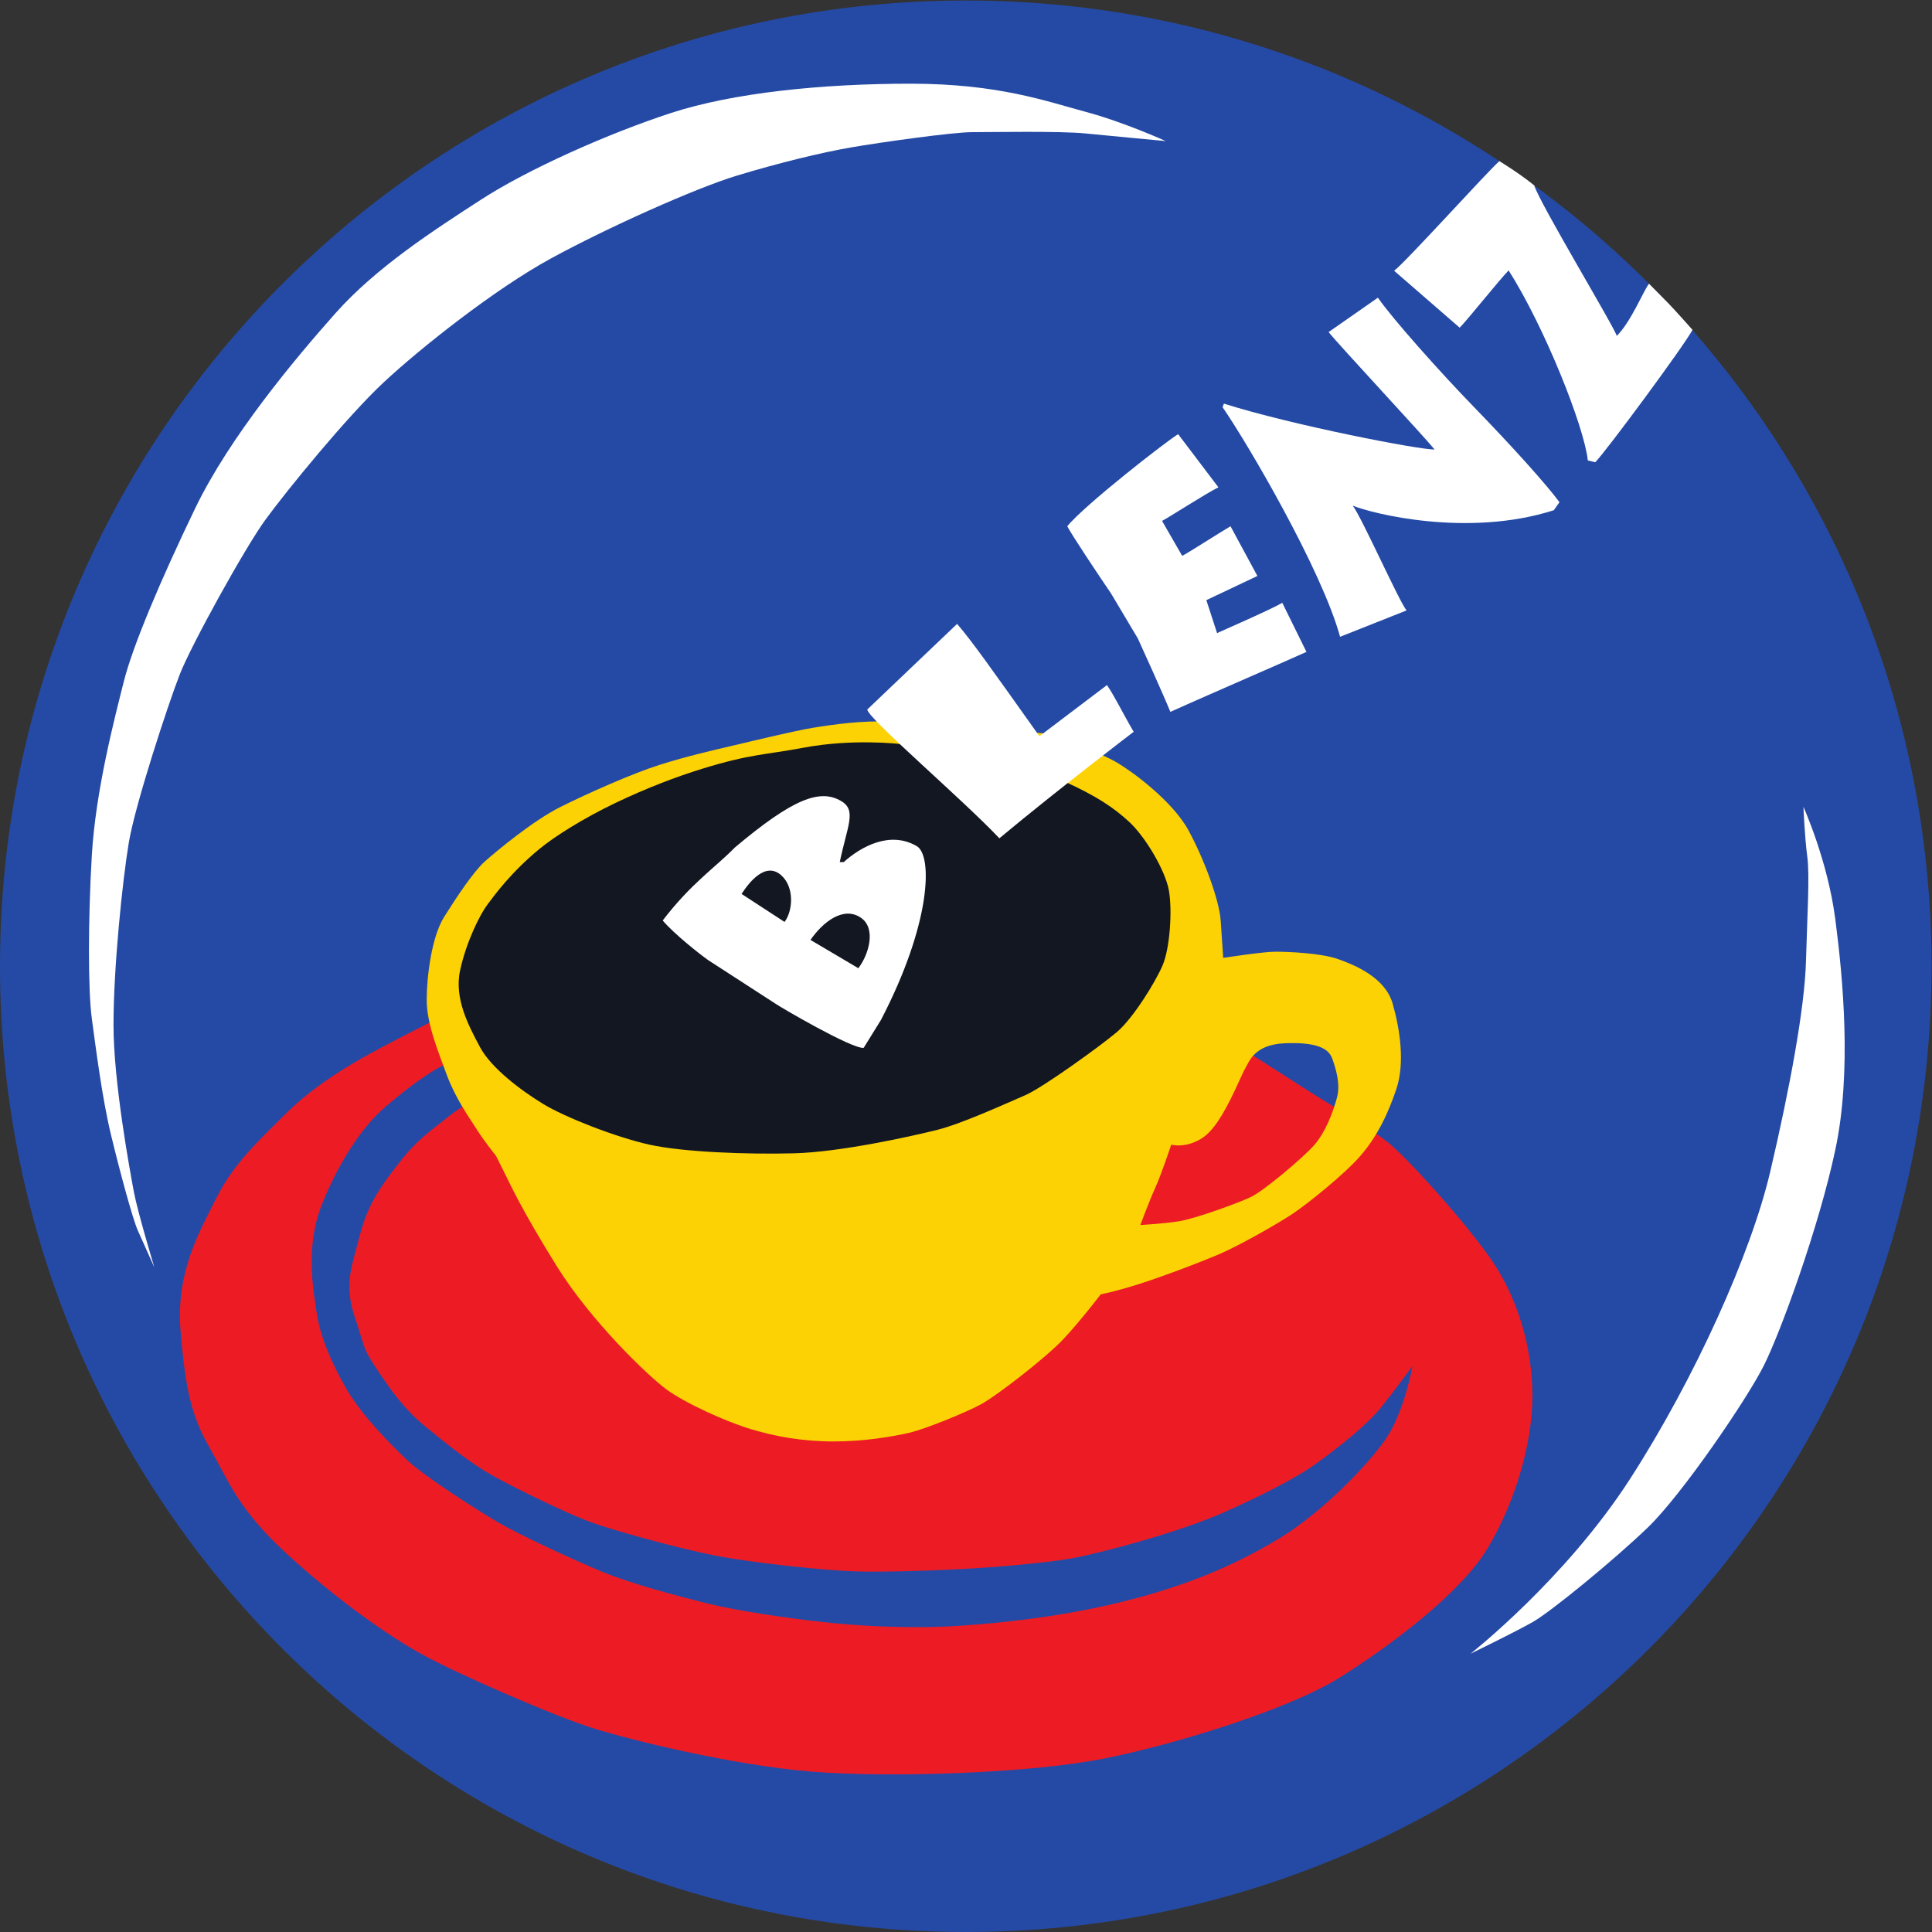
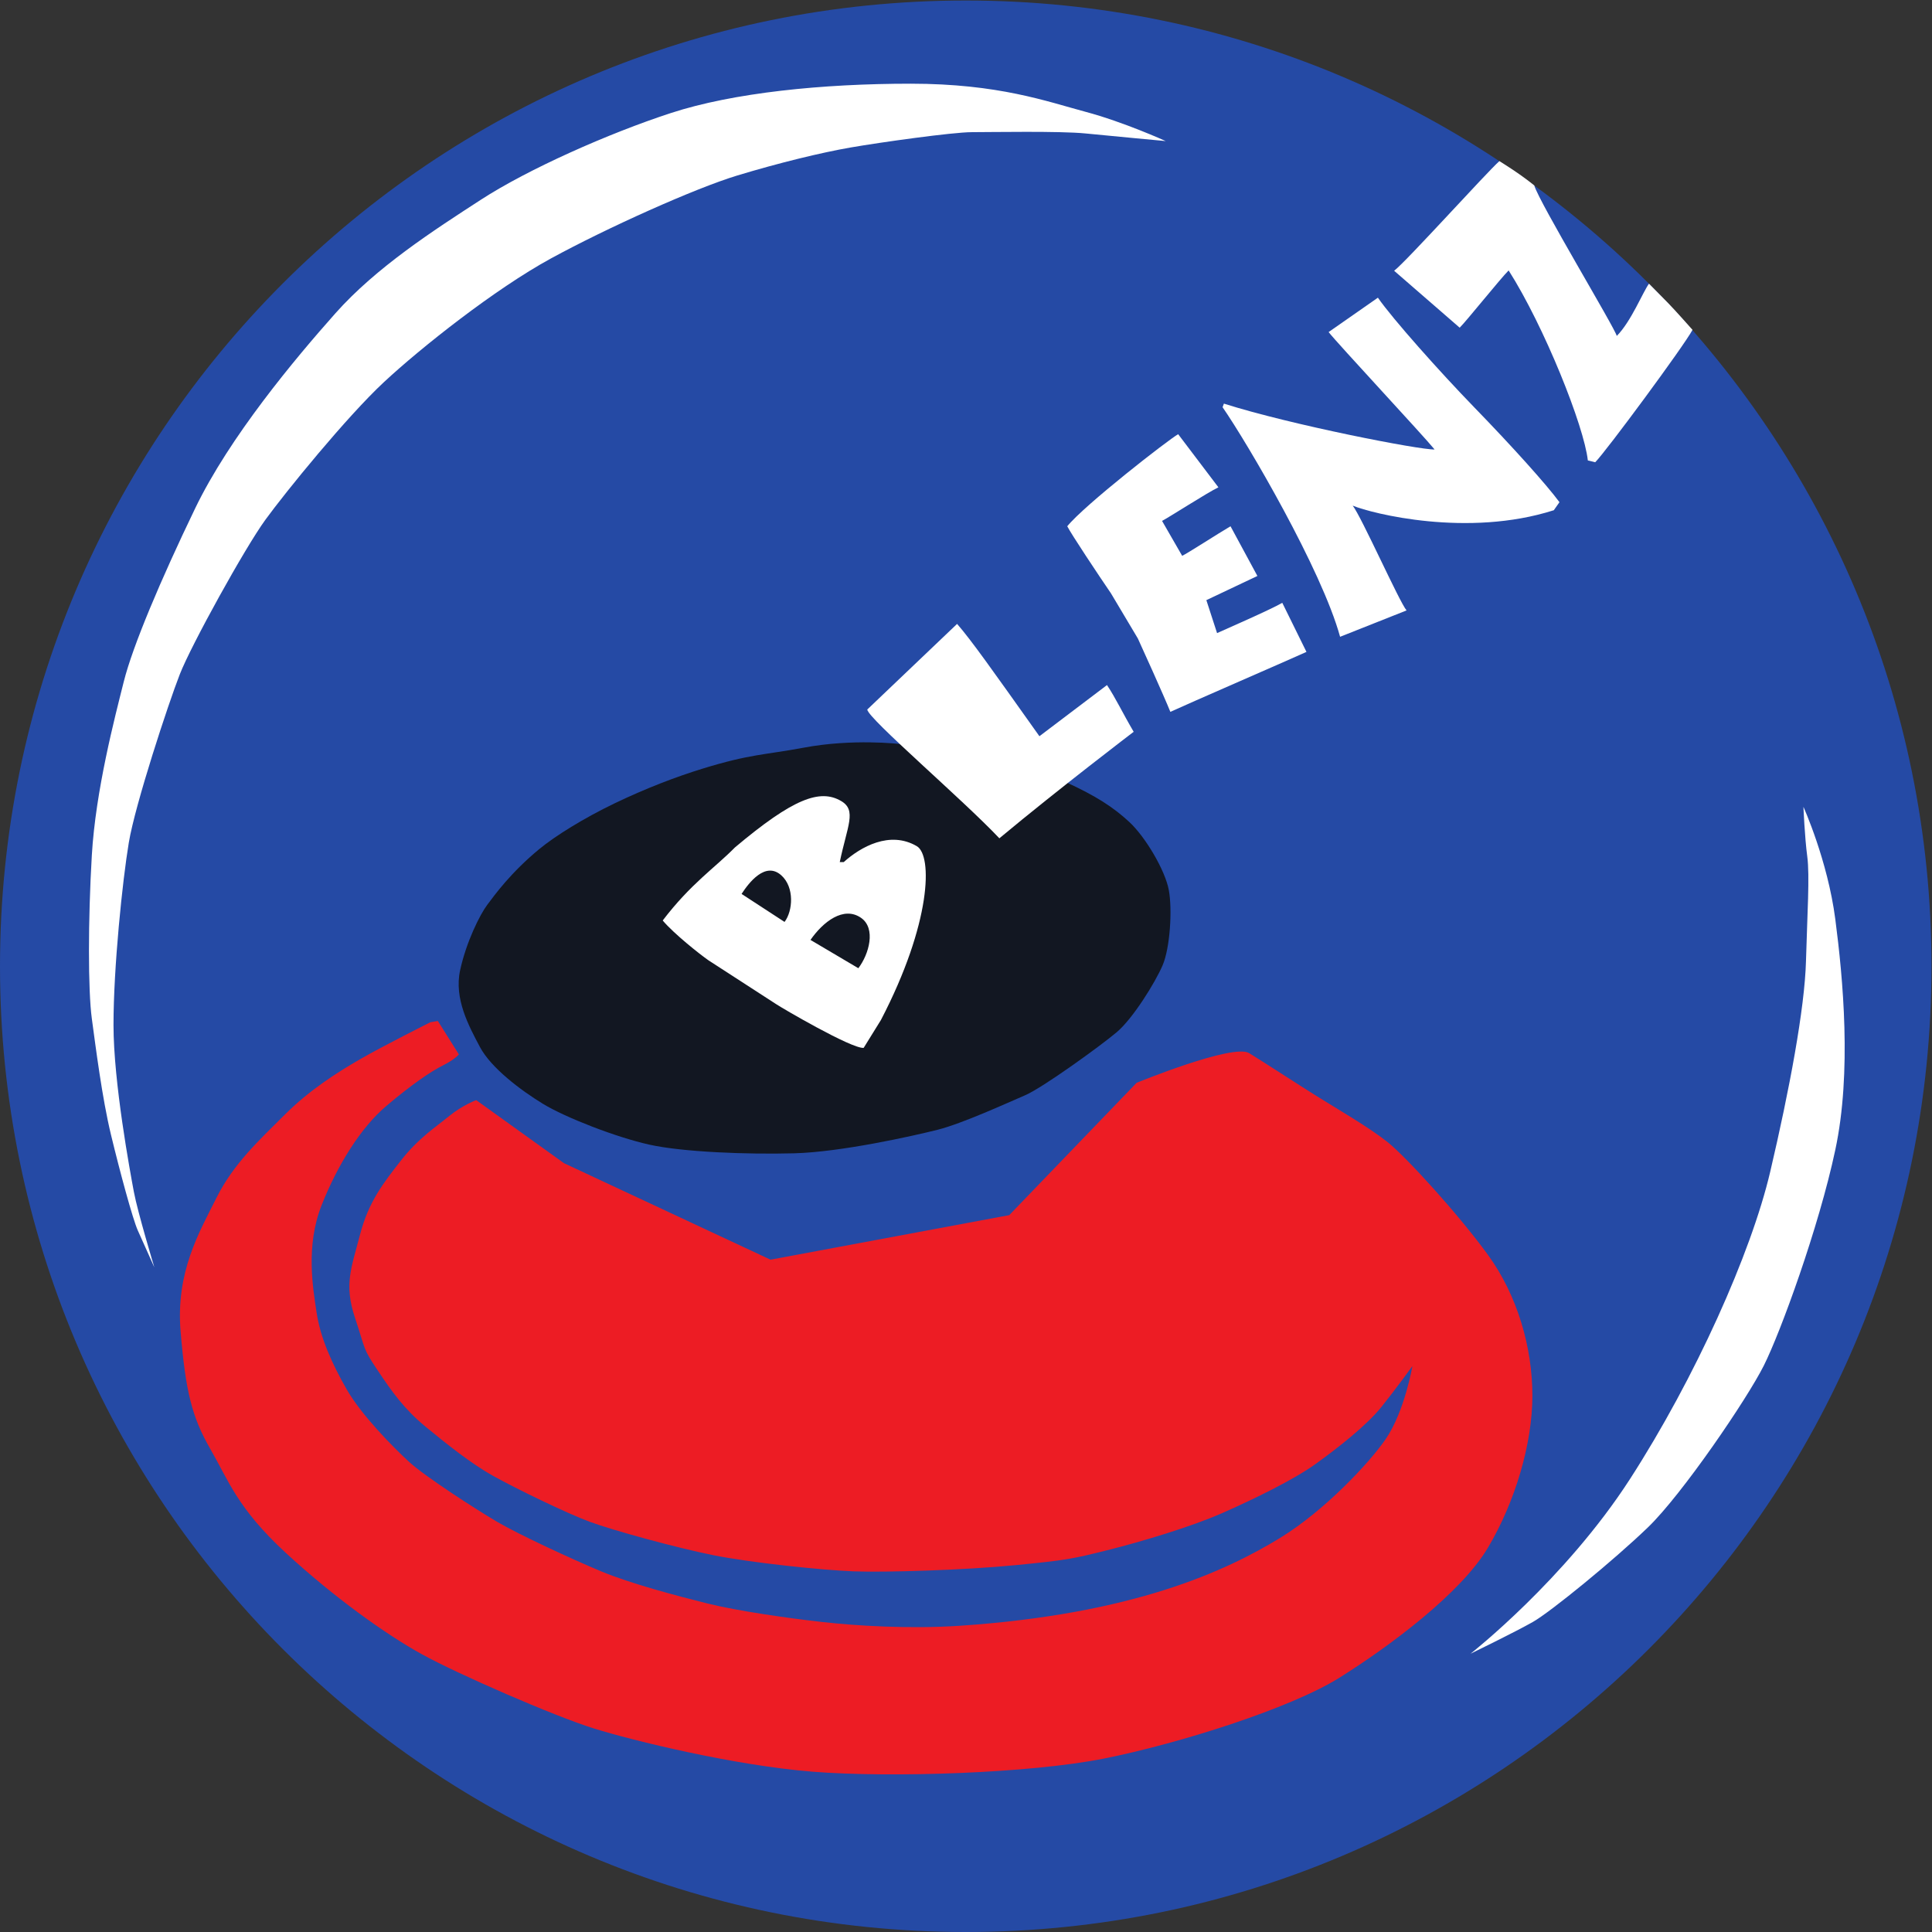
<svg xmlns="http://www.w3.org/2000/svg" viewBox="0 0 337.427 337.427" height="337.427" width="337.427" xml:space="preserve" id="svg2" version="1.1">
  <rect x="0" y="0" width="337.427" height="337.427" fill="#333333" stroke="none" />
  <defs id="defs6" />
  <g transform="matrix(1.333,0,0,-1.333,0,337.427)" id="g10">
    <g transform="scale(0.1)" id="g12">
      <path id="path14" style="fill:#254aa5;fill-opacity:1;fill-rule:evenodd;stroke:none" d="m 0,1265.31 c 0,698.85 566.5,1265.35 1265.35,1265.35 698.83,0 1265.33,-566.5 1265.33,-1265.35 C 2530.68,566.488 1964.18,0 1265.35,0 566.5,0 0,566.488 0,1265.31" />
      <path id="path16" style="fill:#ed1c24;fill-opacity:1;fill-rule:evenodd;stroke:none" d="m 623.922,1089.93 c 0,0 -17.824,-6.5 -35.656,-21.07 -17.832,-14.59 -40.516,-29.15 -63.192,-58.35 -22.676,-29.151 -42.14,-53.459 -53.469,-97.19 -11.367,-43.761 -21.093,-64.84 -6.492,-108.57 14.578,-43.75 9.727,-38.91 29.18,-68.09 19.414,-29.16 35.633,-51.832 63.172,-74.488 27.57,-22.703 59.961,-48.641 89.133,-64.832 29.179,-16.231 95.605,-48.629 126.386,-59.981 30.789,-11.32 113.457,-34.019 162.032,-43.757 48.632,-9.704 140.994,-19.442 183.114,-21.051 42.13,-1.61 145.85,1.609 212.29,8.097 66.46,6.481 74.53,8.122 119.89,19.454 45.4,11.347 110.18,30.789 150.72,48.609 40.54,17.809 94,43.75 123.13,64.82 29.17,21.059 66.45,50.207 85.91,74.547 19.48,24.301 40.51,53.461 40.51,53.461 0,0 -10.11,-59.141 -34.8,-95.41 -21.55,-31.598 -80.41,-94.231 -138.59,-129.801 -70.83,-43.316 -192.23,-99.859 -419.69,-115.098 -66.31,-4.41 -136.11,0 -179.85,4.891 -43.79,4.848 -111.826,14.559 -150.732,24.309 -38.895,9.711 -100.477,25.91 -139.336,42.121 -38.887,16.219 -108.574,48.597 -136.121,64.808 -27.539,16.2 -94.766,59.481 -115.832,78.93 -21.055,19.41 -62.109,60.922 -81.563,94.973 -19.433,34.008 -34.332,67.566 -39.187,99.957 -4.867,32.371 -14.59,87.543 6.469,140.941 21.09,53.53 51.851,102.11 84.273,129.66 32.41,27.56 58.34,45.4 74.539,53.5 16.203,8.1 21.055,14.56 21.055,14.56 l -27.539,43.76 -9.715,-1.64 c 0,0 -61.563,-30.8 -92.356,-48.58 -30.808,-17.81 -66.449,-40.54 -98.855,-72.92 -32.395,-32.43 -66.441,-63.2 -89.129,-108.57 -22.68,-45.36 -53.461,-97.25 -46.996,-175.02 6.496,-77.808 14.59,-111.82 38.902,-153.941 24.286,-42.149 35.649,-77.789 98.836,-136.149 63.2,-58.281 131.258,-106.922 178.25,-132.832 46.992,-25.937 173.399,-81.039 225.242,-97.226 51.856,-16.192 184.719,-48.614 286.805,-56.723 102.1,-8.109 284.88,-2.187 382.1,17.27 97.23,19.453 243.39,65.351 308.21,105.89 64.81,40.551 158.78,110.223 194.44,170.141 35.64,59.922 58.35,136.129 58.35,199.301 0,63.199 -19.45,131.269 -58.35,184.738 -38.91,53.492 -106.93,128.021 -131.24,147.471 -24.31,19.42 -66.46,43.76 -92.37,59.96 -25.94,16.18 -68.05,43.72 -89.12,56.71 -21.08,12.93 -147.48,-38.9 -147.48,-38.9 L 1322.32,939.23 1009.57,880.879 738.98,1007.3 623.922,1089.93" />
-       <path id="path18" style="fill:#fcd205;fill-opacity:1;fill-rule:evenodd;stroke:none" d="m 635.27,1402.68 c 14.57,12.98 63.183,53.47 98.828,71.28 35.664,17.82 93.984,43.75 129.629,55.1 35.664,11.35 71.289,19.46 98.847,25.92 27.539,6.52 79.476,18.95 102.086,22.71 29.18,4.83 66.46,9.73 98.85,8.1 12.94,-0.67 175.01,-12.99 175.01,-12.99 0,0 24.31,-1.57 35.65,-3.21 11.35,-1.63 69.67,-25.92 89.14,-37.27 19.44,-11.36 72.91,-50.26 93.96,-89.12 21.09,-38.89 40.51,-92.36 42.12,-118.29 l 3.28,-48.63 c 0,0 51.83,8.11 68.07,8.11 16.19,0 59.95,-1.63 82.59,-9.74 22.72,-8.09 61.59,-24.28 71.37,-58.32 9.67,-34.04 16.19,-77.8 4.85,-111.81 -11.38,-34.02 -25.98,-63.18 -47.04,-87.51 -21.08,-24.299 -69.66,-63.221 -89.12,-76.139 -19.45,-12.98 -68.05,-40.543 -94,-51.891 -25.92,-11.308 -77.74,-30.769 -108.55,-40.5 -30.76,-9.71 -48.6,-12.96 -48.6,-12.96 0,0 -25.95,-34.02 -48.61,-58.321 -22.71,-24.308 -87.55,-74.558 -108.58,-85.91 -21.07,-11.348 -72.91,-32.367 -94,-37.258 -21.06,-4.851 -58.31,-11.312 -98.83,-11.312 -40.49,0 -76.18,6.461 -108.572,16.203 -32.394,9.699 -85.898,34.008 -110.195,51.816 -24.328,17.821 -98.848,89.121 -144.219,162.043 -45.351,72.981 -59.953,105.36 -66.437,118.289 l -12.957,25.94 c 0,0 -14.57,17.84 -25.918,35.69 -11.359,17.8 -27.559,40.47 -38.887,71.27 -11.359,30.77 -25.949,66.43 -25.949,97.22 0,30.8 6.496,82.64 22.687,108.56 16.219,25.92 38.895,59.99 53.497,72.93 z M 1494.1,926.281 c 0,0 11.34,30.77 19.45,48.61 8.1,17.82 21.03,56.709 21.03,56.709 0,0 11.34,-3.24 25.91,1.64 14.62,4.83 25.94,12.93 40.54,37.26 14.57,24.31 25.92,53.47 30.79,61.58 4.86,8.09 11.36,30.76 51.86,32.37 40.48,1.64 56.72,-6.47 61.58,-19.45 4.81,-12.92 11.35,-34.01 6.45,-51.83 -4.86,-17.81 -14.57,-45.37 -30.76,-63.21 -16.21,-17.81 -64.81,-58.351 -81.02,-66.448 -16.2,-8.071 -74.56,-29.133 -95.62,-32.383 -21.05,-3.238 -50.21,-4.848 -50.21,-4.848" />
      <path id="path20" style="fill:#121722;fill-opacity:1;fill-rule:evenodd;stroke:none" d="m 638.5,1345.95 c 9.727,12.98 30.781,42.15 68.066,72.92 20.489,16.95 58.313,40.52 98.821,59.97 40.515,19.45 79.746,34.49 115.078,45.39 63.183,19.44 81.005,17.82 132.855,27.54 64.19,12.02 124.8,4.84 124.8,4.84 0,0 179.84,-32.38 218.76,-50.21 38.86,-17.86 61.56,-32.44 82.59,-51.89 21.09,-19.41 47.01,-63.19 51.88,-89.1 4.87,-25.94 1.64,-76.18 -8.09,-98.85 -9.71,-22.67 -38.9,-69.67 -59.95,-87.49 -21.07,-17.87 -97.23,-72.91 -119.93,-82.65 -22.67,-9.72 -82.66,-37.27 -115.05,-45.36 -32.4,-8.14 -126.38,-29.2 -187.95,-30.81 -61.626,-1.64 -145.853,1.61 -189.614,11.35 -43.739,9.74 -110.196,35.66 -139.356,53.46 -29.168,17.82 -68.047,47.02 -82.637,74.56 -14.597,27.56 -34.011,63.18 -25.918,100.47 8.098,37.26 25.918,72.92 35.645,85.86" />
      <path id="path22" style="fill:#ffffff;fill-opacity:1;fill-rule:evenodd;stroke:none" d="m 1926.71,364.609 c 0,0 123.71,96.911 208.95,228.911 85.15,132 158.7,295.8 183.74,402.742 25.12,106.928 45.15,213.918 46.82,275.728 1.7,61.81 5.03,111.94 1.7,137.03 -3.37,25.03 -5.03,65.15 -5.03,65.15 0,0 31.72,-70.16 41.73,-147.05 10.03,-76.89 21.79,-200.51 0,-302.44 -21.68,-101.918 -71.78,-238.961 -93.57,-282.41 -21.7,-43.442 -106.92,-168.809 -152.02,-212.219 -45.16,-43.461 -127.05,-110.313 -150.42,-123.68 -23.4,-13.34 -81.9,-41.762 -81.9,-41.762" />
      <path id="path24" style="fill:#ffffff;fill-opacity:1;fill-rule:evenodd;stroke:none" d="m 202.203,870.898 c 0,0 -21.73,71.883 -26.758,98.59 -5.007,26.774 -26.734,143.702 -26.734,218.932 0,75.22 11.699,188.83 20.062,238.96 8.344,50.13 51.797,182.16 66.848,220.6 15.031,38.42 85.223,165.42 111.973,202.18 26.719,36.77 106.933,135.37 155.41,180.49 48.457,45.11 145.379,121.98 218.894,162.08 73.528,40.12 188.84,91.91 243.977,108.63 55.125,16.69 110.265,30.08 148.715,36.75 38.44,6.68 133.7,20.06 158.78,20.06 25.04,0 115.28,1.67 148.71,-1.67 33.45,-3.34 105.27,-10.01 105.27,-10.01 0,0 -55.14,25.06 -105.27,38.41 -50.11,13.39 -113.65,36.78 -228.93,36.78 -115.3,0 -232.287,-11.72 -314.15,-38.45 C 797.086,2356.5 691.82,2309.71 629.996,2269.6 568.16,2229.51 492.953,2181.05 439.488,2120.88 386.02,2060.72 300.785,1958.79 255.664,1865.2 c -45.105,-93.57 -81.887,-180.47 -93.562,-227.24 -11.719,-46.78 -36.782,-142.04 -41.789,-227.27 -5.004,-85.24 -5.004,-177.14 0,-213.92 5.007,-36.73 13.363,-103.6 25.062,-152.06 11.699,-48.448 28.402,-110.269 35.098,-125.351 6.691,-15.019 21.73,-48.461 21.73,-48.461" />
      <path id="path26" style="fill:#ffffff;fill-opacity:1;fill-rule:evenodd;stroke:none" d="m 1136.29,1601.69 c 1.27,-12.1 124.98,-117.7 173.1,-168.71 78.69,65.57 175.97,139.54 175.97,139.54 -14.57,24.79 -23.34,43.74 -34.96,61.24 l -88.54,-67.04 c -64.15,90.33 -88.95,125.33 -107.86,147.18 l -117.71,-112.21" />
      <path id="path28" style="fill:#ffffff;fill-opacity:1;fill-rule:evenodd;stroke:none" d="m 1016.83,1215.76 c 6.67,-4.58 98.92,-58.68 114.74,-57.38 l 22.62,36.5 c 66.12,126.95 67.85,215.69 46.96,227.83 -35.31,20.62 -73.53,-0.96 -95.66,-20.88 h -5.21 c 9.79,47.34 22.63,67.83 1.74,80.02 -27.58,16.11 -62.65,3.52 -139.114,-60.85 -26.261,-26.76 -57.687,-47.25 -94.609,-95.71 14.598,-17.37 49.324,-44.84 59.832,-52.09 z m 45.08,84.07 c 16.49,23.79 43.42,44.74 66.21,28.96 19.95,-13.85 10.51,-47.67 -3.51,-66.03 z m -90.285,60.26 c 9.355,14.45 31.185,43.17 52.095,24.34 17.4,-15.65 15.15,-46.66 4.21,-61.02 l -56.305,36.68" />
      <path id="path30" style="fill:#ffffff;fill-opacity:1;fill-rule:evenodd;stroke:none" d="m 1680.07,1741.5 c -16.51,-9.48 -75.91,-35.26 -85.45,-39.67 l -14.04,43.19 c 8.05,3.77 56.97,27.07 66.88,31.68 l -35.21,65.11 c -15.44,-8.99 -56.04,-35.29 -63.35,-38.73 l -26.38,45.78 c 6.6,3.07 60.36,37.68 73.86,43.98 l -52.73,69.61 c -13.08,-7.4 -122.43,-92.5 -145.32,-120.64 5.32,-10.45 40.5,-63.35 57.32,-87.97 l 35.19,-59.06 c 3.93,-8.42 34.62,-76.23 42.58,-96.14 19.04,8.9 165.16,72.41 178.33,78.56 l -31.68,64.3" />
      <path id="path32" style="fill:#ffffff;fill-opacity:1;fill-rule:evenodd;stroke:none" d="m 1842.9,1731.55 c -9.29,10.74 -59.51,123.61 -70.58,137.3 25.55,-10.53 150.82,-42.05 263.51,-6.02 l 7.4,10.53 c -16.5,22.5 -61.51,72.71 -112.61,125.28 -43.73,45.05 -106.17,115.03 -125.28,142.67 l -64.57,-45.05 c 11.31,-14.62 123.98,-135.47 138.85,-153.82 -18.79,-0.8 -188.38,32.17 -276.04,60.07 l -1.74,-4.72 c 32.63,-47.06 129.91,-213.05 153.97,-300.79 l 87.09,34.55" />
      <path id="path34" style="fill:#ffffff;fill-opacity:1;fill-rule:evenodd;stroke:none" d="m 1912.51,2101.99 c 9.34,9.33 53.2,64.12 64.12,75.03 46.67,-73.32 98.92,-204.07 103.77,-248.96 l 9.67,-2.38 c 14.12,14.12 117.04,153.48 127.48,173.49 0,0 -23.39,26.38 -31.98,35.11 -7.42,7.6 -25.03,25.35 -25.03,25.35 -7.77,-10.29 -23.3,-49.47 -42.23,-68.46 -1.94,9.65 -101.36,174.41 -108.12,197.21 0,0 -7.58,6.28 -18.88,14.23 -11.19,7.95 -26.78,17.64 -26.78,17.64 -16.13,-14.14 -121.57,-131.13 -137.91,-143.68 l 85.89,-74.58" />
    </g>
  </g>
</svg>